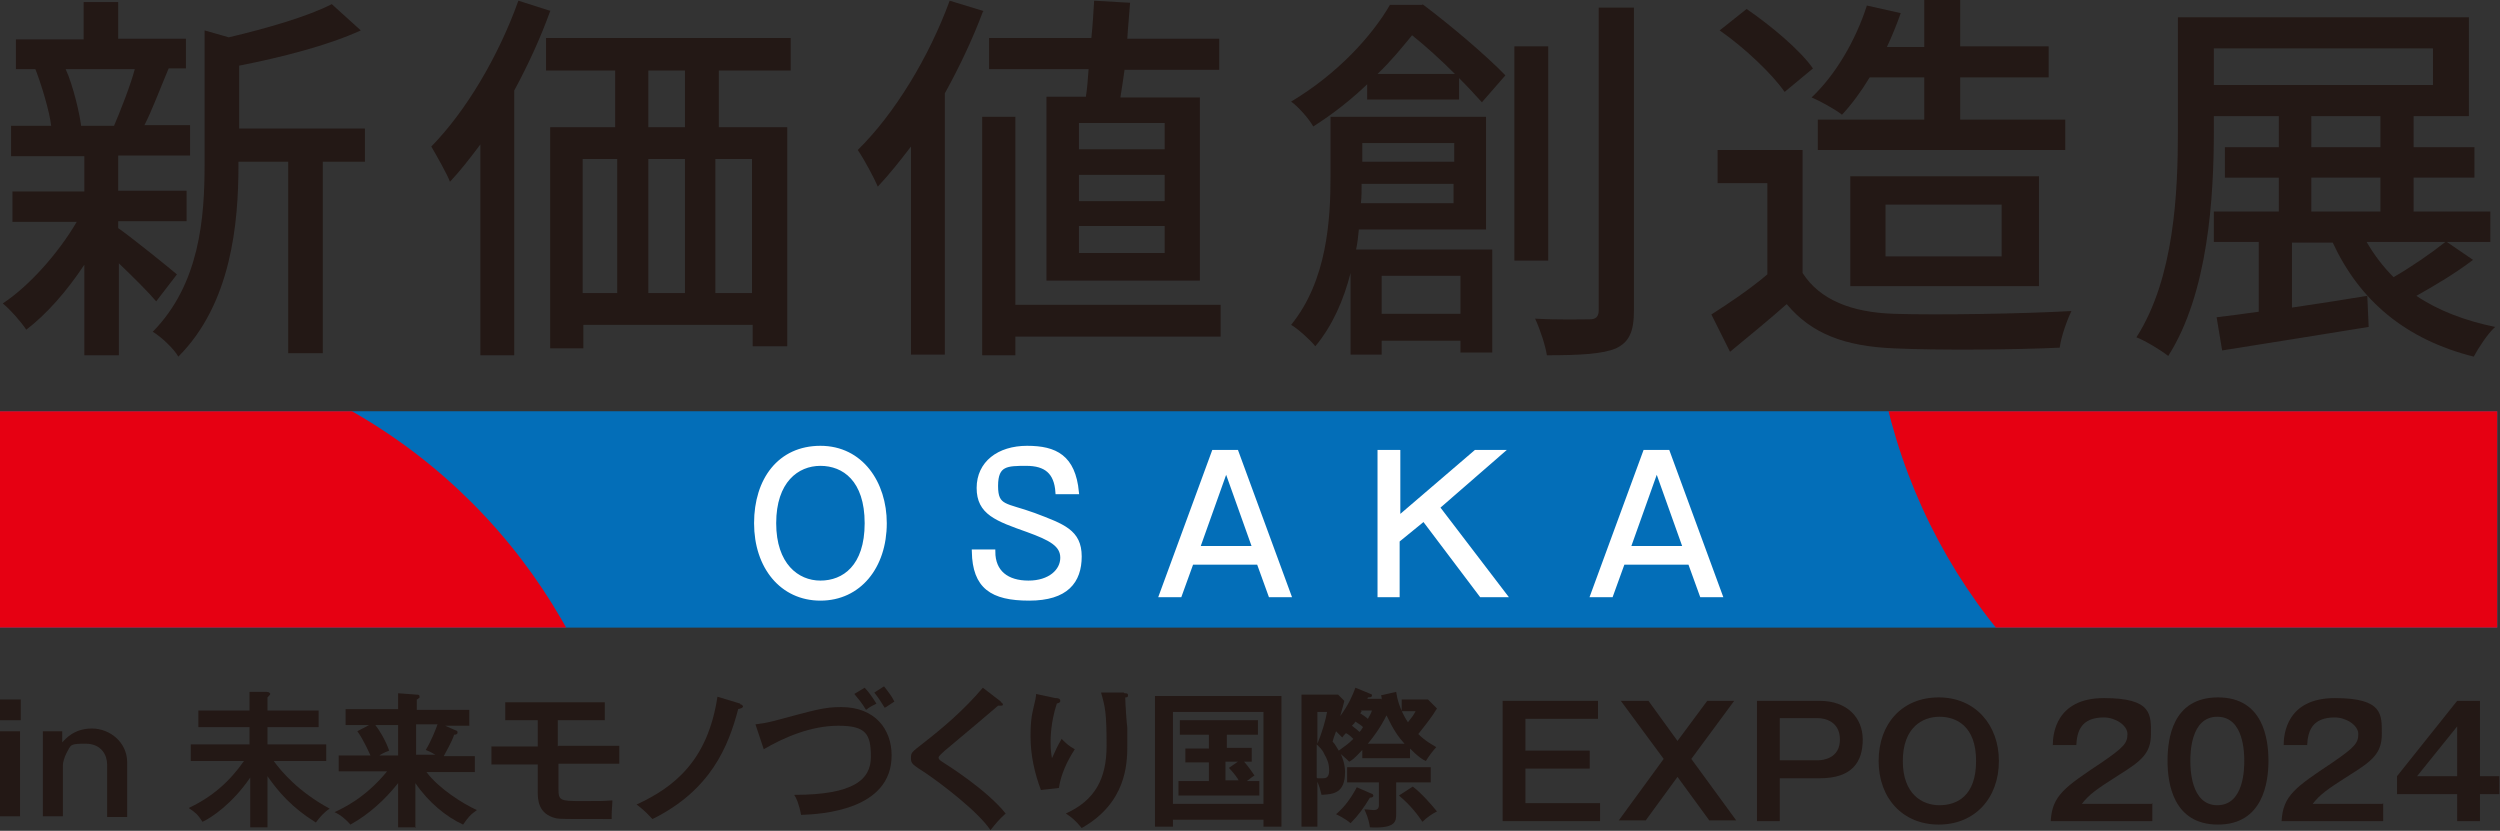
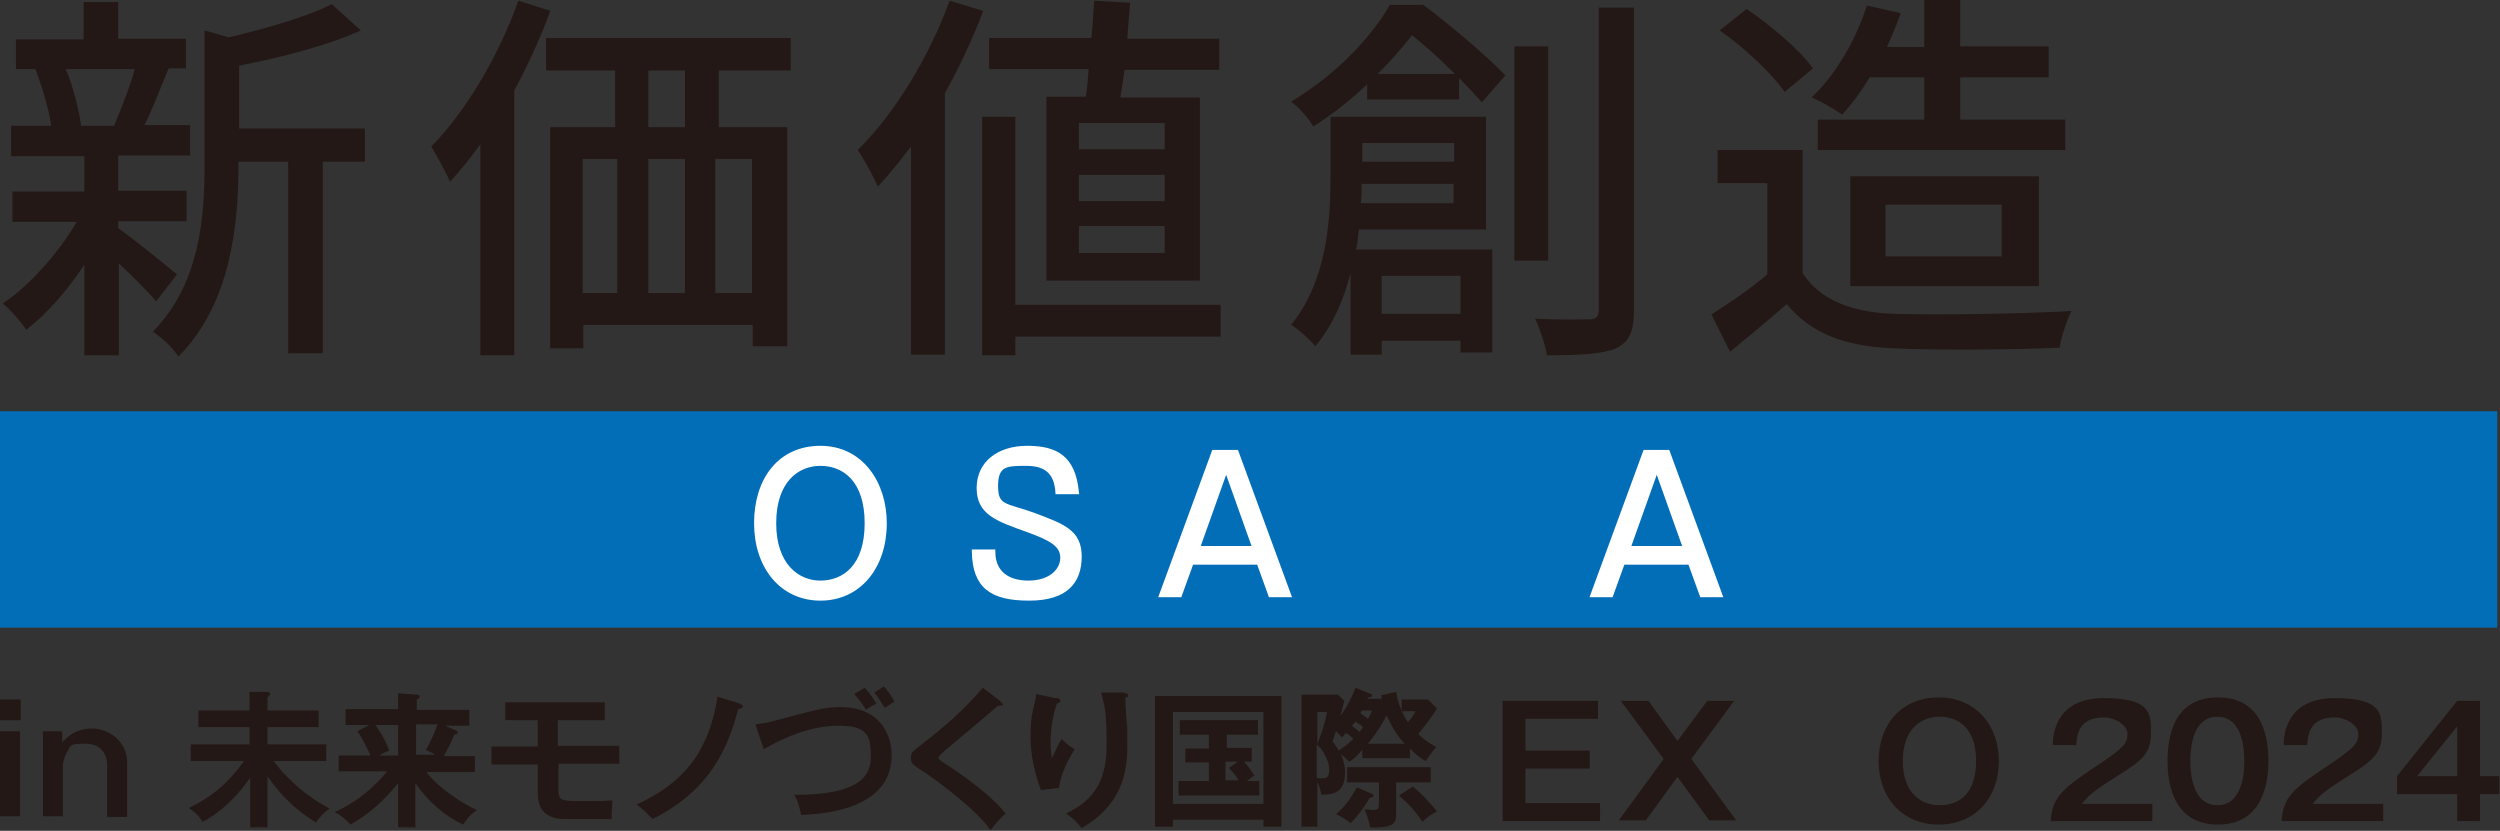
<svg xmlns="http://www.w3.org/2000/svg" id="_レイヤー_1" data-name="レイヤー 1" version="1.1" viewBox="0 0 361.7 120.2">
  <rect x="0" y="0" width="361.7" height="120.2" fill="#333333" stroke="none" />
  <defs>
    <style>
      .cls-1 {
        fill: #036eb8;
      }

      .cls-1, .cls-2, .cls-3, .cls-4 {
        stroke-width: 0px;
      }

      .cls-2 {
        fill: none;
      }

      .cls-5 {
        fill: #fff;
        stroke: #fff;
        stroke-miterlimit: 10;
        stroke-width: .6px;
      }

      .cls-3 {
        fill: #e60012;
      }

      .cls-6 {
        clip-path: url(#clippath);
      }

      .cls-4 {
        fill: #231815;
      }
    </style>
    <clipPath id="clippath">
      <rect class="cls-2" x="0" y="59.5" width="361.3" height="31.3" />
    </clipPath>
  </defs>
  <g>
    <g>
      <path class="cls-4" d="M3,104.2H0v-3h3v3ZM3,118.1H0v-12.3h2.9v12.3Z" />
      <path class="cls-4" d="M9,105.8v1.6c.5-.5,1.7-2,4.3-2s5.1,2,5.1,4.9v7.9h-2.9v-7.6c0-1.3-.8-3-3.1-3s-2.1.1-2.8,1.4c-.3.6-.5,1.3-.5,1.7v7.4h-2.9v-12.3h2.9Z" />
      <path class="cls-4" d="M38.8,119.7h-2.6v-7.2c-2.6,3.8-5.6,5.8-6.9,6.4-.7-1.1-1.1-1.4-2-2,3.4-1.6,5.9-3.8,8-6.8h-7.7v-2.4h8.5v-2.5h-7.4v-2.4h7.4v-2.7h2.5c.3,0,.5.2.5.3s-.3.4-.4.5v1.9h7.4v2.4h-7.4v2.5h8.5v2.4h-7.6c1.1,1.5,3.5,4.4,8.1,6.9-.7.4-1.5,1.3-2,2-3.4-2.1-5.4-4.4-7-6.7v7.4Z" />
      <path class="cls-4" d="M60.2,119.7h-2.6v-6.4c-1.9,2.4-4.2,4.5-6.9,6-.5-.6-1.4-1.4-2.3-1.8,1.3-.6,4.5-2.1,7.6-5.9h-7v-2.3h4.6c-.1-.2-1-2.3-1.9-3.5l1.7-.9h-3.4v-2.3h7.6v-2.3l2.7.2c.2,0,.4,0,.4.3s0,.1-.1.2c-.1.1-.2.2-.3.2v1.5h7.6v2.3h-3.5l1.6.7c.1,0,.2.1.2.3,0,.2-.2.3-.5.3-.3,1-1.2,2.5-1.5,3.1h4.5v2.3h-7c1.8,2.4,5.3,4.6,7.3,5.5-1,.7-1.3,1.1-2,2.1-2.4-1.1-5-3.2-6.9-6v6.5ZM57.6,109.3v-4.4h-3.3c.5.6,1.5,2.2,2,3.7-.8.3-1.3.6-1.4.7h2.8ZM60.2,104.8v4.4h2.8c-.3-.2-.9-.5-1.4-.7.8-1.3,1.5-3.1,1.7-3.7h-3.2Z" />
      <path class="cls-4" d="M80.8,107.9h8.8v2.6h-8.8v3.6c0,1.7.2,1.8,3.3,1.8s3,0,4.5-.1c0,.6-.1,1.4-.1,2.1s0,.4,0,.6c-7,0-7.4,0-8-.1-2.7-.6-2.7-2.8-2.7-3.9v-3.9h-6.7v-2.6h6.7v-3.8h-4.7v-2.6h14.4v2.6h-6.8v3.8Z" />
      <path class="cls-4" d="M107.1,101.9c.2,0,.4.2.4.3,0,.2-.3.3-.7.4-1.4,5.3-3.9,11.7-12.4,15.9-1.3-1.4-1.9-1.8-2.3-2.1,5.4-2.5,10.3-6.3,11.7-15.6l3.3,1Z" />
      <path class="cls-4" d="M109.3,104.8c.8-.1,1.5-.2,2.7-.5,6-1.6,7.2-2,9.7-2,4.9,0,7.3,3.2,7.3,7,0,7.9-10.1,8.5-13.1,8.6-.3-1.6-.7-2.5-1-2.9,8.6,0,11.1-2.2,11.1-5.5s-.7-4.5-4.7-4.5-7.9,1.7-10.8,3.4l-1.2-3.6ZM125.1,99.5c.6.6,1.2,1.5,1.7,2.3-.6.3-1,.5-1.5.9-.6-1-1.2-1.7-1.7-2.3l1.5-.9ZM127.9,99.3c.7.9,1.1,1.4,1.5,2.2-.5.3-1.3.9-1.4.9-.7-1.1-.8-1.3-1.5-2.2l1.4-.9Z" />
      <path class="cls-4" d="M144.8,101.6c.1,0,.3.2.3.3s0,.2-.3.2-.2,0-.4,0c-.9.8-4.6,3.9-7.7,6.5-.9.8-.9.9-.9,1,0,.3.2.4.8.8.3.2,6.1,3.8,8.9,7.3-1,.9-1.3,1.3-2.2,2.4-1.8-2.7-7.1-6.7-9.3-8.2-2-1.3-2.2-1.4-2.2-2.2s0-.8,1.8-2.2c2.7-2.1,5.8-4.7,8.6-8l2.6,2Z" />
      <path class="cls-4" d="M152.8,101c.3,0,.6.1.6.4s-.3.3-.5.4c-.9,2.7-.9,5.1-.9,5.6,0,1.2.1,1.7.2,2.3.4-.9.8-1.8,1.4-2.8.7.7,1,1,1.9,1.5-1.1,1.7-2,3.6-2.3,5.6l-2.6.3c-.9-2.4-1.5-5-1.5-7.7s.2-3.2.7-5.4c.1-.5.1-.6.1-.8l2.8.6ZM162.7,100.3c.3,0,.5,0,.5.3s-.2.3-.4.3c0,.7.2,3.8.3,4.4,0,.6,0,1.6,0,2.6,0,2.7-.2,8.3-6.6,11.9-.9-1.1-1.5-1.6-2.3-2.1,4.2-1.9,5.9-5,5.9-9.8s-.2-5.6-.8-7.7h3.3Z" />
      <path class="cls-4" d="M169.7,118.6v1h-2.6v-18.9h18.3v18.9h-2.6v-1h-13.1ZM182.8,116.3v-13.3h-13.1v13.3h13.1ZM177.4,108.2h3.7v2h-1.1c.6.7,1.1,1.4,1.5,2-.2.1-.7.5-1.1.8h1.8v2.1h-11.7v-2.1h4.4v-2.7h-3.4v-2h3.4v-2h-4.2v-2.1h11.3v2.1h-4.5v2ZM179.1,110.2h-1.8v2.7h1.9c0-.1-.7-1.1-1.4-1.8l1.3-.9Z" />
      <path class="cls-4" d="M199.9,101.2c0-.3,0-.4-.1-.6l2.2-.5c.3,2.3,1.5,4.1,1.7,4.4.7-.9.8-1,1.1-1.6h-2v-1.7h3.8l1.3,1.3c-.8,1.3-1.2,1.8-2.7,3.7,1.1,1.1,2,1.5,2.6,1.9-.3.3-1.1,1.3-1.5,2-.5-.2-1.1-.6-2.3-1.8v1.4h-6.9v-1.2c-1.1,1.2-1.5,1.5-1.9,1.7-.3-.3-.5-.5-1.2-1.1.2.5.6,1.4.6,2.6,0,3.1-1.7,3.2-3.4,3.3-.2-.8-.3-1.2-.6-1.9v6.5h-2.3v-19.1h5.3l.9.9c-.1.5-.4,1.5-.6,2.2,1.2-1.6,1.8-3,2.2-4.1l2.2.9c.1,0,.2.1.2.2,0,.3-.3.3-.6.3,0,0,0,.2-.1.2h2ZM190.6,103v4.6c.6-1.4,1.2-3.4,1.4-4.6h-1.4ZM190.6,112.6c.1,0,.7,0,.8,0,.3,0,.9,0,.9-1.1s-.3-1.7-.7-2.4c-.3-.7-.8-1.1-1.1-1.4v4.8ZM194.7,106.1c-.2.2-.3.3-.5.6-.5-.5-.6-.6-.9-.9-.3.8-.4,1.1-.5,1.5.3.3.4.5.9,1.3,1.1-.8,1.4-1,2.1-1.7-.2-.2-.6-.6-1-.8ZM198.5,114.8c0,0,.2.2.2.3,0,.3-.4.3-.5.3-.9,1.5-1.7,2.6-2.8,3.7-.8-.7-1.9-1.2-2.1-1.3,1.3-1.1,2.2-2.4,3-3.9l2.3,1ZM202,117.7c0,1.1,0,2.2-3.8,2-.2-1.4-.6-2.1-.8-2.6.5,0,1,.1,1.4.1s.7-.2.7-.7v-3.3h-4.6v-2.2h12.1v2.2h-5v4.4ZM197.2,105.2c-.3-.3-.5-.4-1.1-.8-.1.2-.2.3-.5.6.4.3.9.7,1.1.9.2-.2.3-.4.5-.7ZM197,102.9c0,0-.1.2-.2.3.2.1.9.6,1.1.8.2-.4.4-.6.6-1.2h-1.6ZM203.2,107.6c-.9-1-1.6-2-2.6-4.1-.9,1.8-1.8,3-2.7,4.1h5.3ZM204.4,113.8c1.2.9,2.7,2.6,3.5,3.6-.6.3-1.4.8-2.1,1.5-.6-.9-1.7-2.4-3.4-3.8l2-1.3Z" />
    </g>
    <g>
      <path class="cls-4" d="M231.2,101.4v2.6h-10.5v4.6h9.3v2.6h-9.3v5h10.8v2.6h-14.1v-17.4h13.8Z" />
      <path class="cls-4" d="M238.5,101.4l4.2,5.8,4.3-5.8h3.9l-6.2,8.4,6.5,8.9h-3.9l-4.6-6.3-4.6,6.3h-3.9l6.5-8.9-6.2-8.4h3.9Z" />
-       <path class="cls-4" d="M263.3,101.4c3.9,0,6.2,2.4,6.2,5.6s-1.5,5.6-6.2,5.6h-5.8v6.2h-3.3v-17.4h9.1ZM257.5,103.9v6.1h5.5c.8,0,3.2-.3,3.2-3s-2.3-3.1-3.2-3.1h-5.5Z" />
      <path class="cls-4" d="M289.2,110.1c0,5.4-3.5,9.2-8.7,9.2s-8.7-3.8-8.7-9.2,3.4-9.2,8.7-9.2,8.7,4,8.7,9.2ZM275.3,110.1c0,4.8,2.8,6.4,5.3,6.4s5.3-1.3,5.3-6.4-2.9-6.4-5.3-6.4-5.3,1.5-5.3,6.4Z" />
      <path class="cls-4" d="M311.4,116.2v2.6h-14.7c.2-3.7,2-4.9,7.4-8.5,3.2-2.2,3.7-2.8,3.7-4.1s-1.8-2.4-3.4-2.4c-3.3,0-3.9,2-4,4h-3.4c0-1.5.4-6.8,7.4-6.8s6.8,2.4,6.8,5.2-1.4,3.9-4.6,5.9c-3.3,2.1-4.3,2.8-5.4,4.2h10.1Z" />
      <path class="cls-4" d="M328.2,110.1c0,3.1-.8,9.2-7.3,9.2s-7.3-6-7.3-9.2.7-9.2,7.3-9.2,7.3,6.1,7.3,9.2ZM316.9,110.1c0,.9,0,6.4,3.9,6.4s3.9-5.4,3.9-6.4,0-6.4-3.9-6.4-3.9,5.4-3.9,6.4Z" />
      <path class="cls-4" d="M344.8,116.2v2.6h-14.7c.2-3.7,2-4.9,7.4-8.5,3.2-2.2,3.7-2.8,3.7-4.1s-1.8-2.4-3.4-2.4c-3.3,0-3.9,2-4,4h-3.4c0-1.5.4-6.8,7.4-6.8s6.8,2.4,6.8,5.2-1.4,3.9-4.6,5.9c-3.3,2.1-4.3,2.8-5.4,4.2h10.1Z" />
      <path class="cls-4" d="M358.8,112.3h2.8v2.6h-2.8v3.9h-3.3v-3.9h-8.7v-2.6l8.7-10.9h3.3v10.9ZM355.5,112.3v-7.2l-5.8,7.2h5.8Z" />
    </g>
  </g>
  <rect class="cls-1" x="0" y="59.5" width="361.3" height="31.3" />
  <g>
    <path class="cls-5" d="M128,75.7c0,6.3-3.7,10.9-9.3,10.9s-9.3-4.6-9.3-10.9,3.4-10.9,9.3-10.9,9.3,5.1,9.3,10.9ZM112,75.7c0,6,3.3,8.6,6.7,8.6s6.7-2.3,6.7-8.6-3.3-8.6-6.7-8.6-6.7,2.5-6.7,8.6Z" />
    <path class="cls-5" d="M153,71.2c-.2-2.9-1.7-4.1-4.5-4.1s-4.4,0-4.4,3.2,1.4,2.7,5.5,4.2c4.2,1.6,6.6,2.4,6.6,6s-1.9,6.1-7.3,6.1-7.9-1.7-8-6.8h2.8c0,3,2,4.5,5.1,4.5s4.9-1.7,4.9-3.6-1.7-2.8-5-4c-4.5-1.6-7.1-2.5-7.1-6.1s2.9-5.8,7-5.8,6.7,1.3,7.2,6.4h-2.7Z" />
    <path class="cls-5" d="M178.9,65.4l7.6,20.7h-2.7l-1.7-4.7h-9.7l-1.7,4.7h-2.7l7.6-20.7h3.2ZM177.4,67.8l-4.1,11.5h8.2l-4.1-11.5Z" />
-     <path class="cls-5" d="M202.3,65.4v9.6l11.2-9.6h3.7l-9.2,8,9.7,12.7h-3.4l-8.3-11-3.8,3.1v7.9h-2.6v-20.7h2.6Z" />
    <path class="cls-5" d="M241.3,65.4l7.6,20.7h-2.7l-1.7-4.7h-9.7l-1.7,4.7h-2.7l7.6-20.7h3.2ZM239.7,67.8l-4.1,11.5h8.2l-4.1-11.5Z" />
  </g>
  <g>
    <path class="cls-4" d="M22.6,43.6c-1.1-1.3-3.4-3.6-5.4-5.5v13.3h-5v-13.1c-2.5,3.8-5.5,7.2-8.4,9.4-.8-1.2-2.3-2.9-3.4-3.8,3.8-2.5,8-7.2,10.7-11.8H1.8v-4.4h10.4v-5.1H1.6v-4.4h5.8c-.2-2-1.5-6.3-2.4-8.5l4.3.3H2.3v-4.3h9.8V.3h5v5.3h9.8v4.3h-6.8,4.3c-1.1,2.6-2.5,6.3-3.5,8.2h6.6v4.4h-10.4v5.1h9.9v4.4h-9.9v1c2,1.4,7.2,5.6,8.5,6.7l-3,3.9ZM9.5,10c1.1,2.4,2.1,6.7,2.3,8.7l-3.3-.5h12.3-4.3c.9-2.1,2.4-5.9,3-8.2h-10ZM52.6,23.4h-5.9v27.7h-5v-27.7h-7.2v.5c0,8.3-1,20-8.7,27.7-.6-1.1-2.5-2.9-3.7-3.6,6.8-6.9,7.5-16.5,7.5-24.2V4.4l3.5,1c5.5-1.3,11.4-3,14.9-4.8l4.2,3.8c-4.8,2.2-11.5,3.9-17.6,5.1v9.1h18.2v4.8Z" />
    <path class="cls-4" d="M79.6,1.6c-1.4,3.9-3.2,7.8-5.2,11.5v38.3h-4.9v-30.5c-1.5,2-2.9,3.8-4.4,5.4-.4-1.1-2-3.9-2.7-5.1,5-5.1,9.7-13,12.6-21.1l4.7,1.5ZM104,10.2v8.2h9.9v31.7h-5v-3.1h-24.5v3.4h-4.8V18.4h9.4v-8.2h-10v-4.7h35.4v4.7h-10.3ZM84.3,42.4h5v-19.4h-5v19.4ZM99.1,10.2h-5.3v8.2h5.3v-8.2ZM93.8,23v19.4h5.3v-19.4h-5.3ZM108.8,23h-5.3v19.4h5.3v-19.4Z" />
    <path class="cls-4" d="M142.2,1.7c-1.5,4-3.4,8-5.5,11.8v37.8h-4.9v-30.1c-1.6,2.1-3.2,4.1-4.8,5.8-.5-1.2-2-4-2.9-5.3,5.3-5.2,10.3-13.4,13.3-21.6l4.9,1.5ZM176.6,48.7h-29.7v2.7h-4.8V16.9h4.8v27.2h29.7v4.5ZM157.1,14c.2-1.2.3-2.6.4-4h-14.4v-4.5h14.8c.2-1.9.3-3.8.4-5.4l5.2.3c-.1,1.6-.3,3.4-.4,5.2h13.3v4.5h-13.7c-.2,1.4-.4,2.8-.6,4h11.5v26.5h-22.2V14h5.8ZM168.5,17.8h-12.4v3.8h12.4v-3.8ZM168.5,25.3h-12.4v3.8h12.4v-3.8ZM168.5,32.7h-12.4v3.9h12.4v-3.9Z" />
    <path class="cls-4" d="M205.8.6c4,3,9.2,7.4,12,10.3l-3.4,3.9c-.9-1-2-2.2-3.3-3.5v3.1h-13.3v-2.2c-2.2,2.1-4.8,4.2-7.8,6.1-.6-1.1-2.2-2.9-3.2-3.6,6.7-4,11.7-9.5,14.3-14h4.7ZM196.6,33.2c-.1,1-.2,2-.4,2.9h19.7v14.9h-4.6v-1.7h-11.4v2h-4.5v-11.8c-1,3.9-2.6,7.6-5.1,10.6-.7-.9-2.6-2.6-3.5-3.1,5.2-6.4,5.7-15.2,5.7-21.5v-8.6h22.5v16.3h-18.4ZM210.3,29.4v-2.8h-13.3c0,.9,0,1.8-.1,2.8h13.4ZM197.1,20.7v2.7h13.3v-2.7h-13.3ZM210.5,10.7c-2-2-4.2-4-6.2-5.6-1.4,1.7-3,3.7-5,5.6h11.2ZM199.9,39.9v5.5h11.4v-5.5h-11.4ZM224,37.7h-4.9V6.7h4.9v30.9ZM236.4,1.1v43.8c0,3.1-.7,4.6-2.6,5.5-1.9.8-5,1-10,1-.2-1.4-1-3.8-1.7-5.3,3.5.2,6.8.1,7.9.1.9,0,1.3-.4,1.3-1.3V1.1h5Z" />
    <path class="cls-4" d="M260.8,39.5c2.5,3.9,7.1,5.7,13.2,5.9,6.2.2,18.7,0,25.7-.4-.6,1.2-1.5,3.7-1.7,5.3-6.3.3-17.6.4-24,.1-7.1-.3-11.9-2.1-15.5-6.4-2.6,2.3-5.3,4.5-8.2,6.9l-2.7-5.4c2.5-1.6,5.5-3.6,8.1-5.8v-13.2h-7.2v-4.8h12.3v17.7ZM258.2,13.3c-1.8-2.6-5.8-6.4-9.4-8.9l3.9-3.1c3.5,2.4,7.7,5.9,9.6,8.6l-4.1,3.4ZM270.5,11.2c-1.2,2-2.6,3.9-4,5.4-1-.8-3.2-2-4.4-2.5,3.5-3.3,6.4-8.3,8-13.3l4.9,1.1c-.6,1.7-1.3,3.4-2,4.9h5.4V0h5.2v6.7h12.8v4.5h-12.8v6.1h15.2v4.4h-35.8v-4.4h15.4v-6.1h-7.8ZM267.7,41.4v-15.9h27.3v15.9h-27.3ZM272.8,37.1h16.8v-7.5h-16.8v7.5Z" />
-     <path class="cls-4" d="M357.8,37.6c-2.5,1.9-5.5,3.7-8.2,5.2,3.1,2.1,7,3.6,11.4,4.5-1.1,1-2.4,3-3.1,4.3-9.9-2.5-16.5-8.1-20.4-16.5h-5.9v9.4c3.5-.5,7.2-1.1,10.9-1.7l.2,4.5c-7.5,1.2-15.4,2.5-21.2,3.4l-.8-4.8c1.8-.2,3.9-.5,6.1-.8v-10.1h-6.5v-4.4h9.4v-4.9h-7.8v-4.4h7.8v-4.5h-9.4v2.1c0,9.6-.8,23.5-6.6,32.6-1-.8-3.3-2.2-4.6-2.7,5.5-8.6,6-21,6-29.9V2.5h42.1v14.3h-8v4.5h8.8v4.4h-8.8v4.9h11.1v4.4h-6.3l3.8,2.6ZM320.3,12.3h31.7v-5.3h-31.7v5.3ZM334.4,21.3h10v-4.5h-10v4.5ZM334.4,30.6h10v-4.9h-10v4.9ZM342.4,35c1.1,1.9,2.4,3.6,3.9,5.1,2.6-1.5,5.5-3.5,7.5-5.1h-11.4Z" />
  </g>
  <g class="cls-6">
    <g>
-       <circle class="cls-3" cx="10.5" cy="130.5" r="81.7" />
-       <circle class="cls-3" cx="352.5" cy="39.7" r="81.7" />
-     </g>
+       </g>
  </g>
</svg>